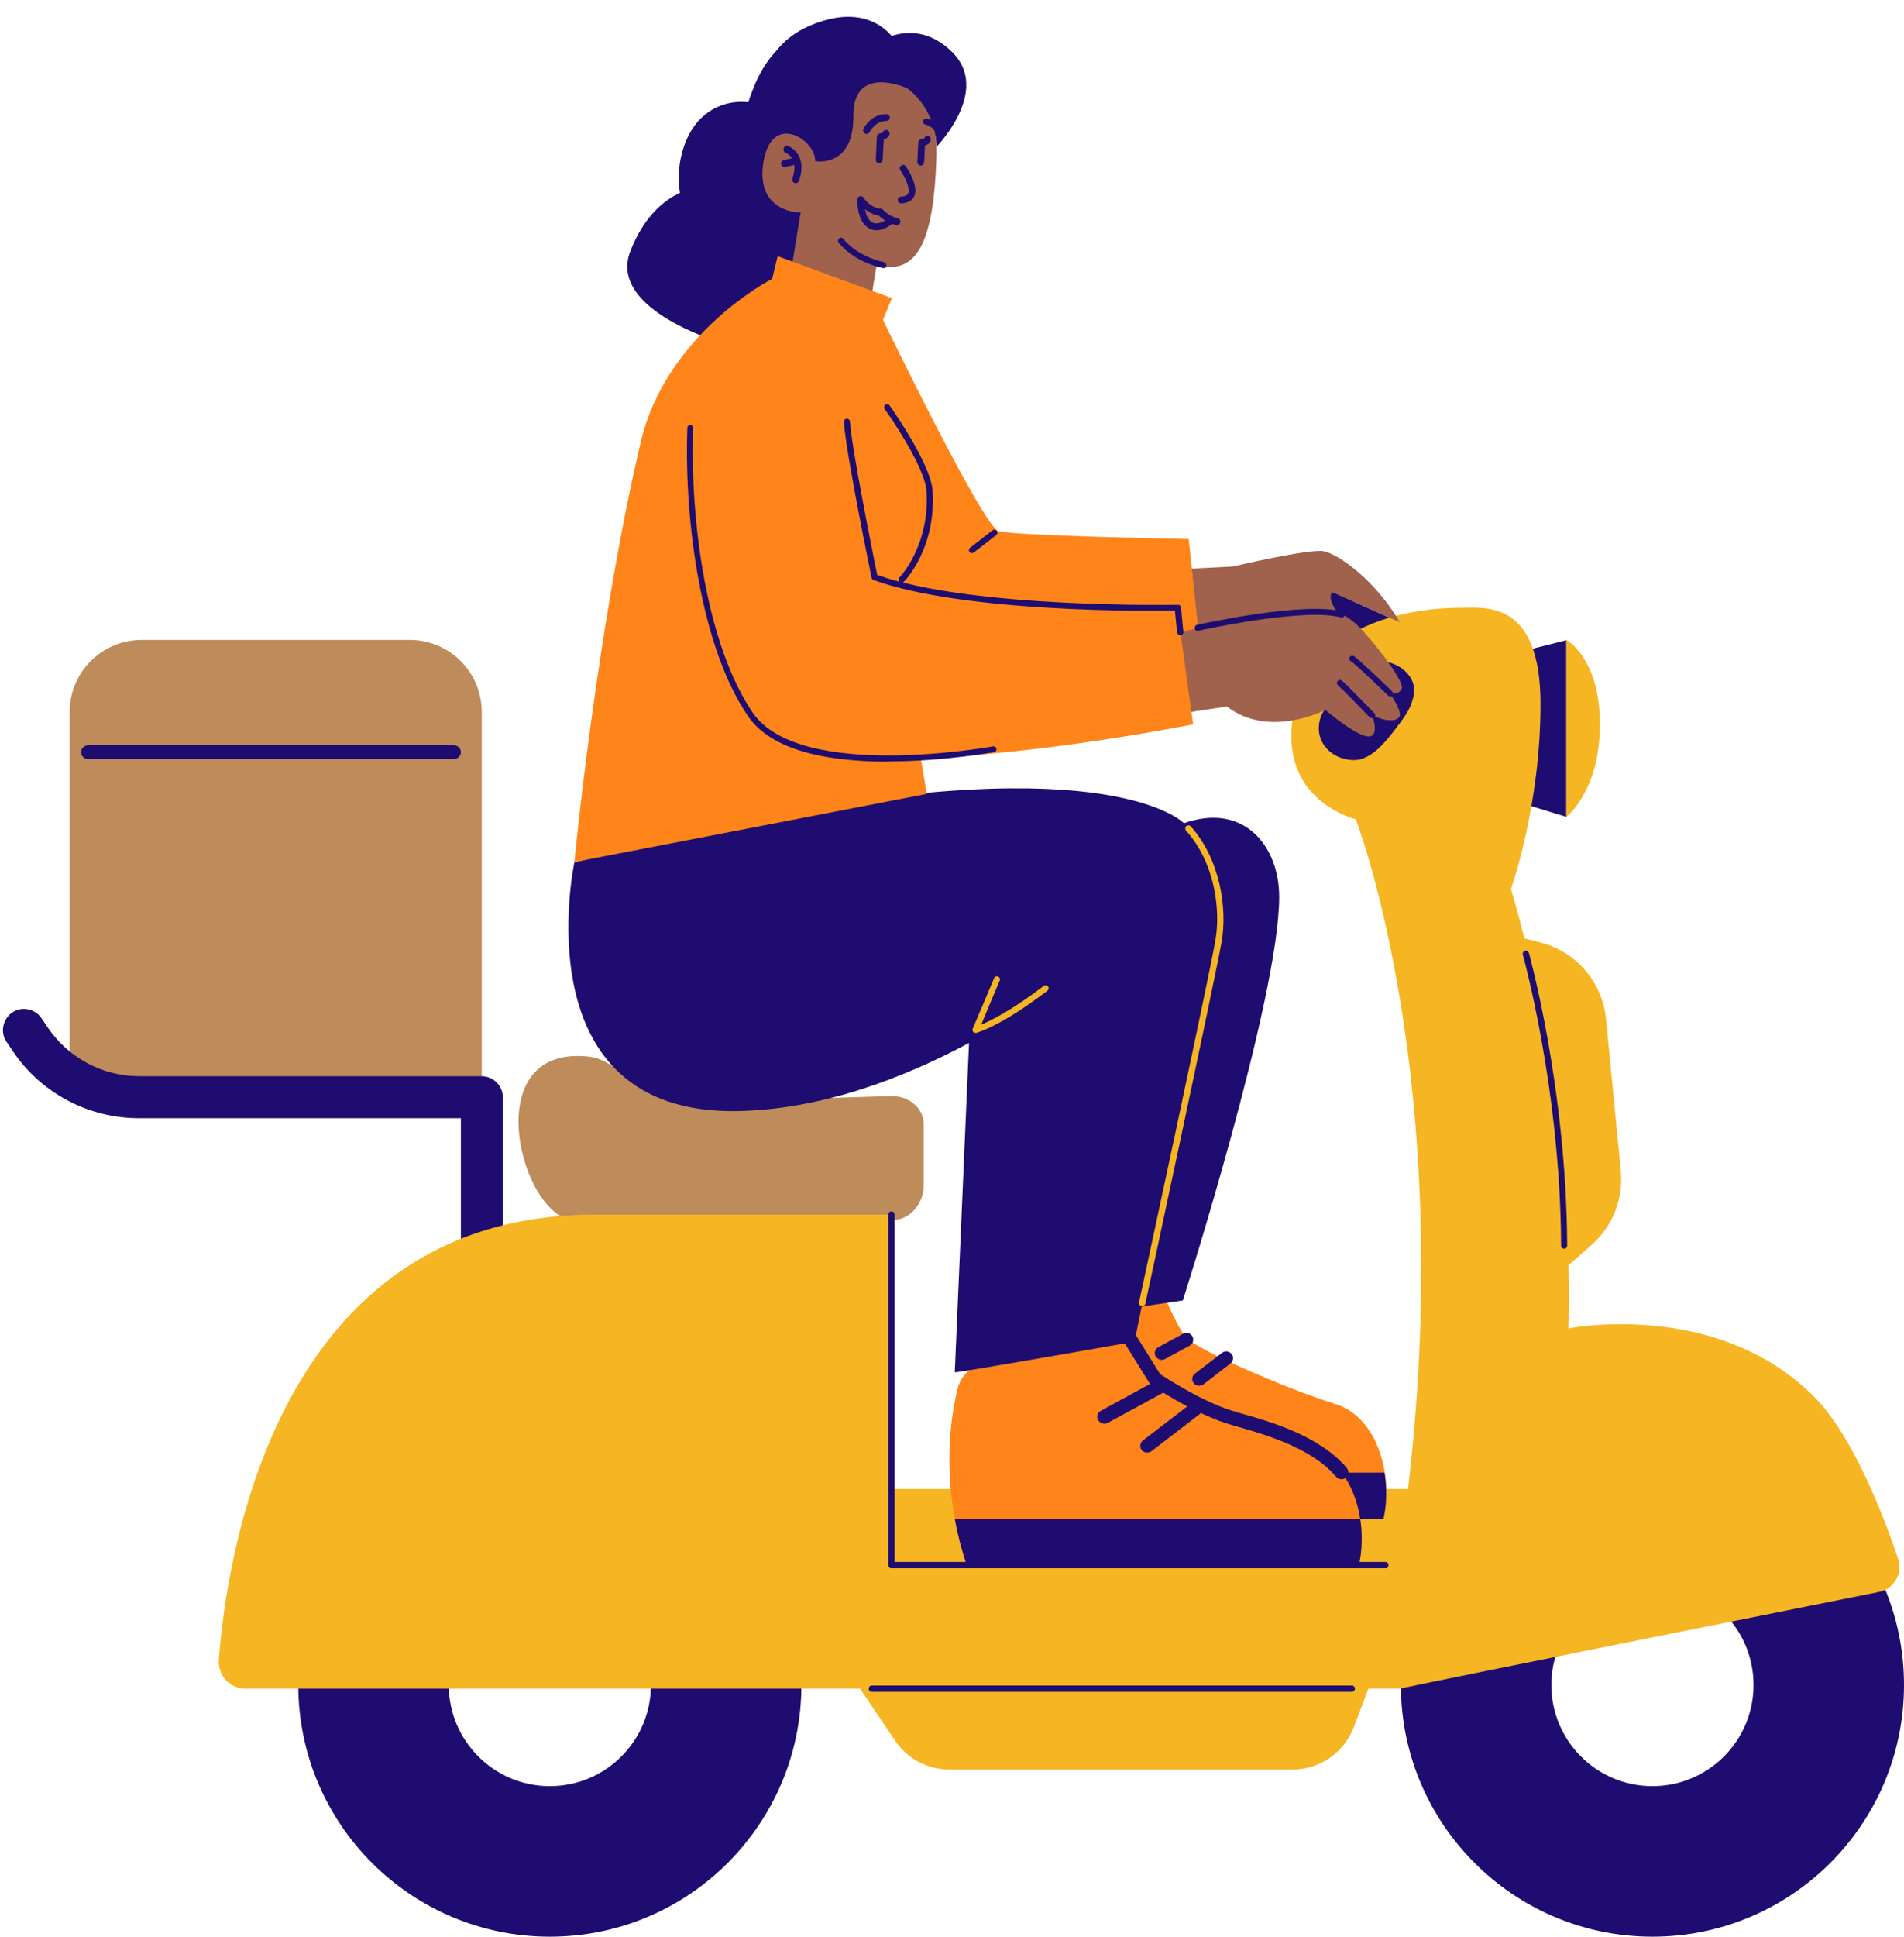
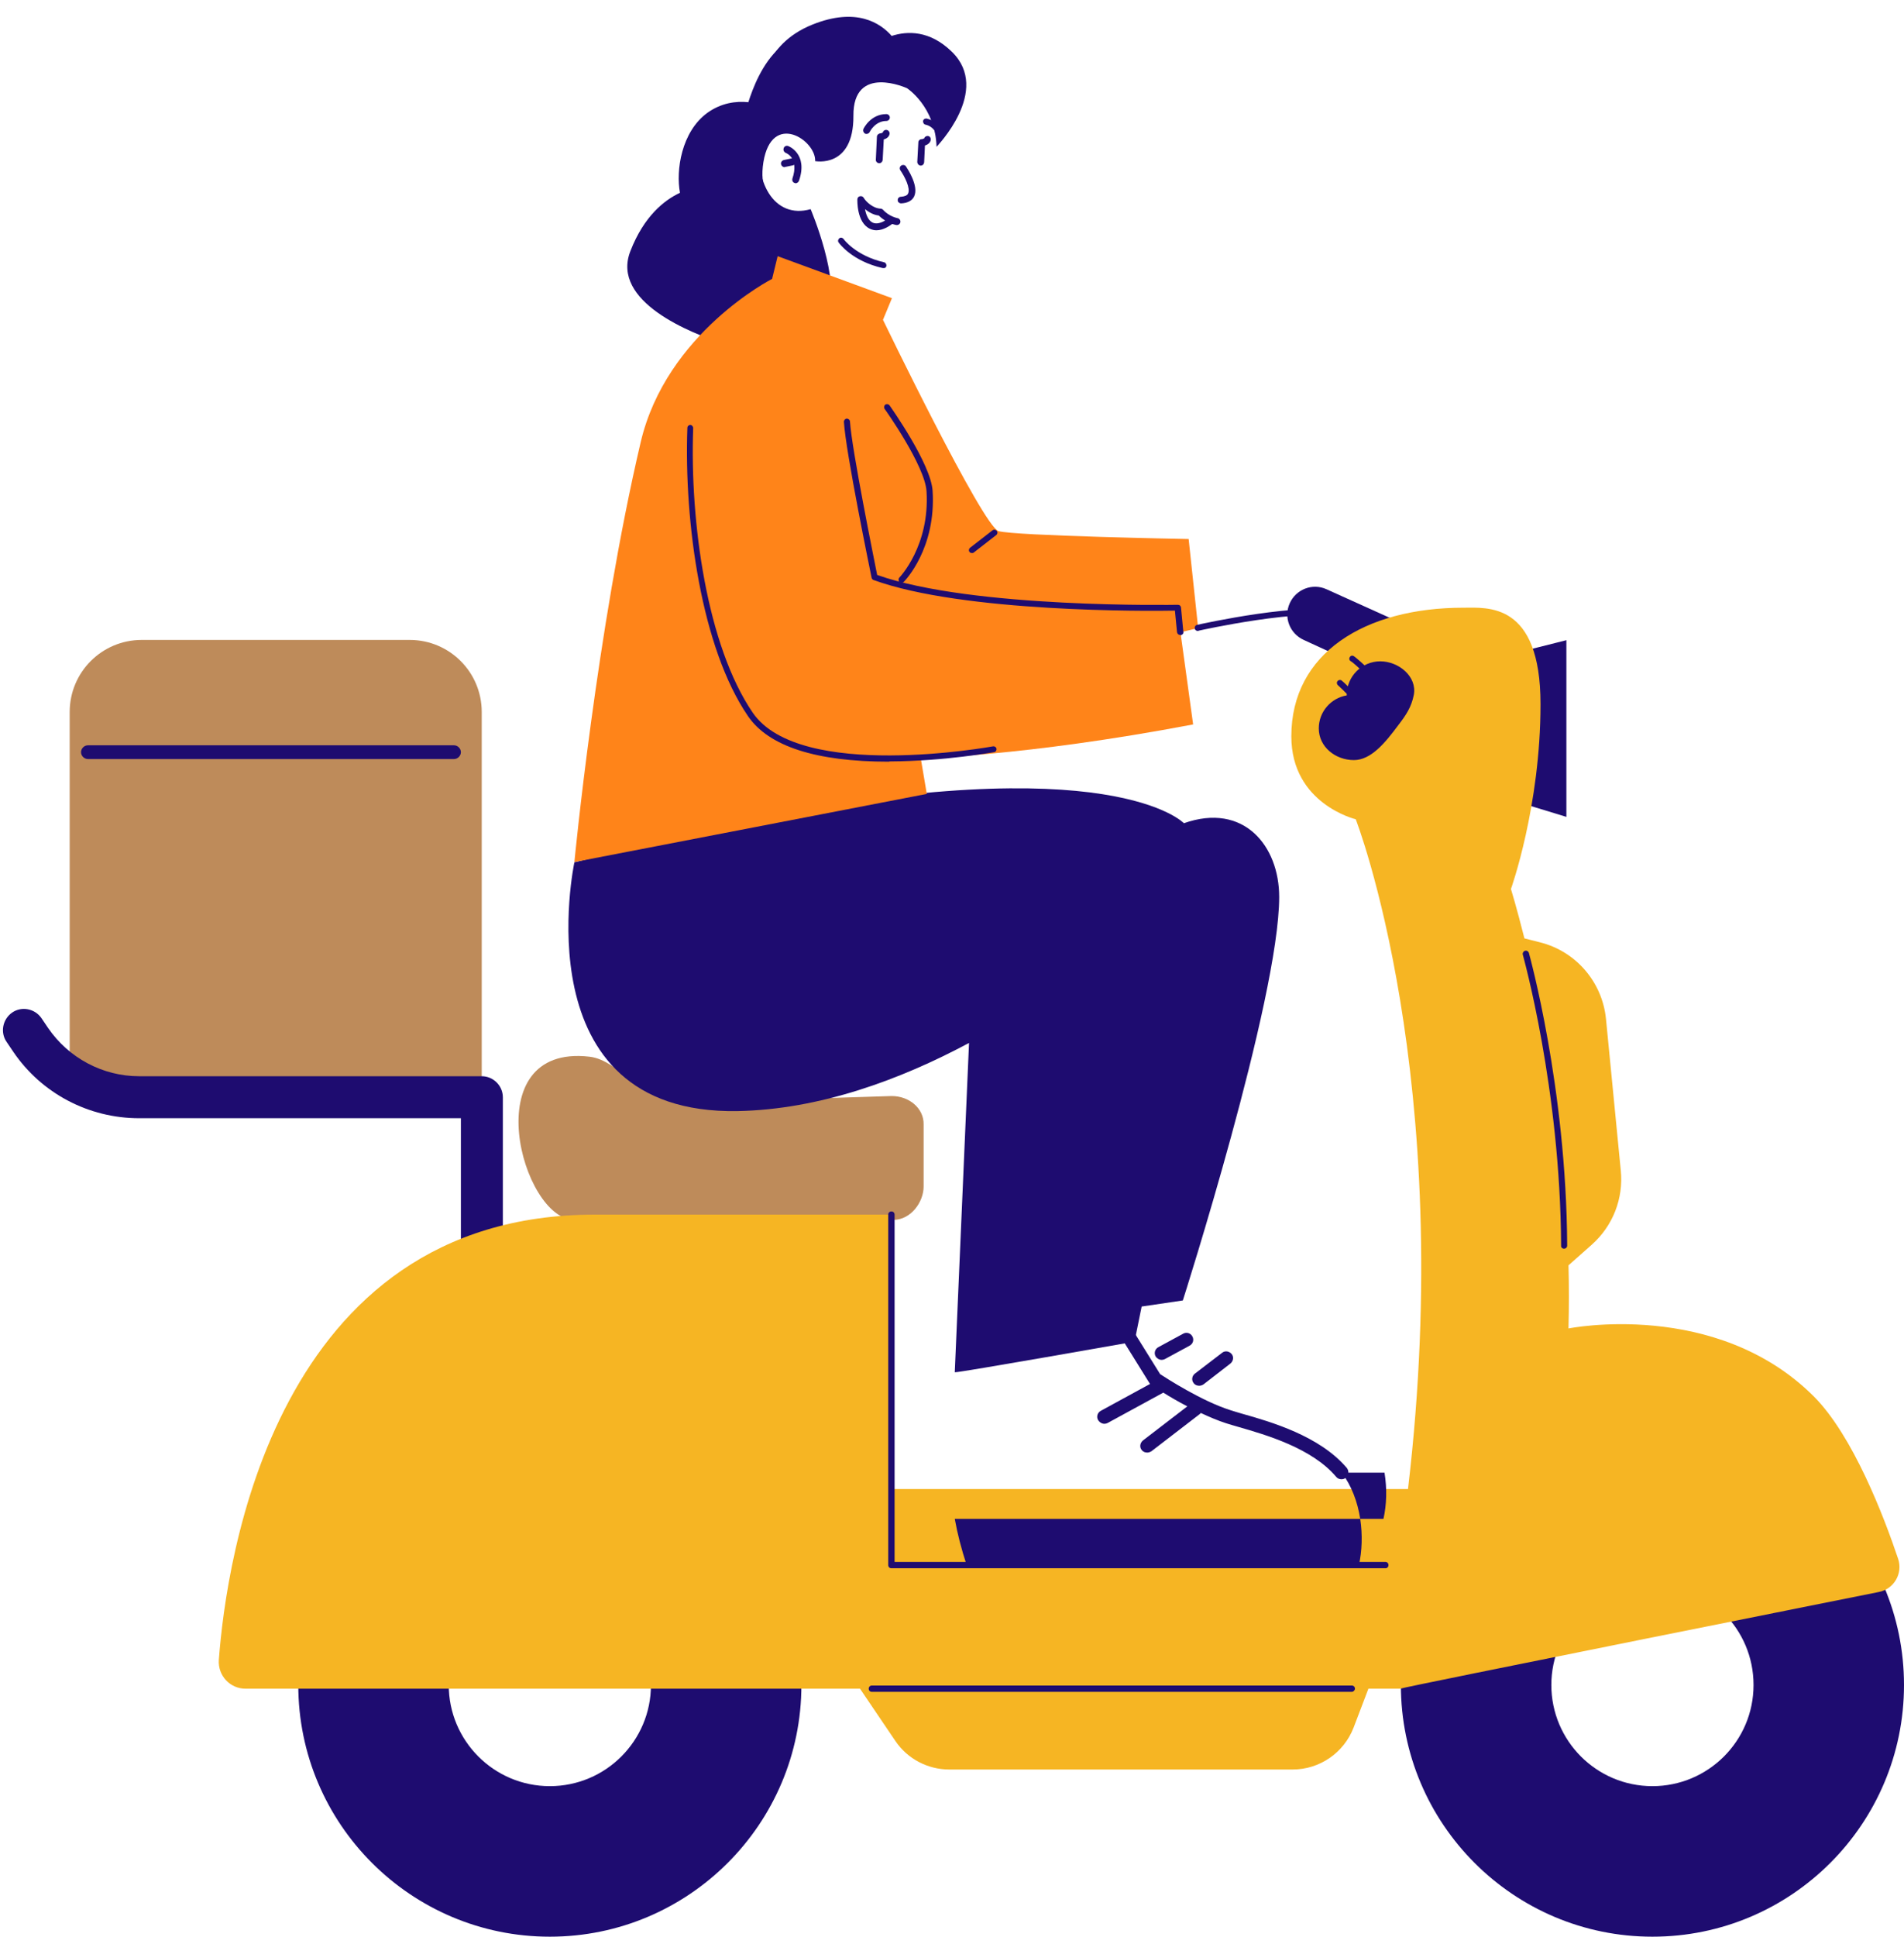
<svg xmlns="http://www.w3.org/2000/svg" fill="#000000" height="733.3" preserveAspectRatio="xMidYMid meet" version="1" viewBox="-1.1 -6.3 721.3 733.3" width="721.3" zoomAndPan="magnify">
  <g id="change1_1">
    <path d="M336.7,408.7l-66.5,2.1c-30.1,0-36.4-15.7-48-17c-43.5-5-25.7,61.8-5.7,61.8h120.8c6.7,0,11.5-6.8,11.5-12.6 v-23.6C348.9,413.4,343.4,408.7,336.7,408.7z M25.3,263.3c0-15.1,12.2-27.3,27.3-27.3h101.5c15.1,0,27.3,12.2,27.3,27.3v138.5H25.3 V263.3z" fill="#be8b5a" />
  </g>
  <g id="change2_1">
    <path d="M544.9,258.3c-1.4,0-3.3,0.1-4.7-0.5L492.8,236c-5.3-2.4-7.7-8.6-5.3-13.9c2.4-5.3,8.6-7.7,13.9-5.3l30.8,13.9 c5.3,2.4,24.8,16.1,22.4,21.4C552.8,256,548.9,258.3,544.9,258.3z M306,72.9c-13.8,3.9-22-10.3-19-28.4s51.3-22,51.3-22 s12.3,2.2,14.9,21.6c3.3-10,3.5-18.1-1.4-22.5c-9.5-8.5-19.9-9.7-26.4-8.1c-28.7-19.8-39.8,8.8-43,18.9c-4.8-0.5-10.3,0.3-15.5,4 c-9.9,7.2-12,21.9-10.4,30.3c-5.8,2.7-13.6,8.7-18.8,22.1c-7.5,19.2,23.4,31.2,34.9,34.9l0,0c-0.5,1.2,24.9,6.7,24.9,6.7 s6.3-7.5,14.8-18.7C317.8,100.7,306,72.9,306,72.9z M181.5,493.4c-4.4,0-8-3.6-8-8v-68.3H51.6c-19.1,0-37-9.4-47.7-25.2l-2.5-3.7 c-2.5-3.6-1.5-8.6,2.1-11.1s8.6-1.5,11.1,2.1l2.5,3.7c7.8,11.4,20.7,18.3,34.5,18.3h129.8c4.4,0,8,3.6,8,8v76.3 C189.5,489.8,185.9,493.4,181.5,493.4z M245.5,631.7c0,21.2-17.2,38.3-38.3,38.3c-21.2,0-38.3-17.2-38.3-38.3s17.2-38.3,38.3-38.3 C228.4,593.4,245.5,610.5,245.5,631.7z M207.2,536.4c-52.6,0-95.3,42.7-95.3,95.3s42.7,95.3,95.3,95.3s95.3-42.7,95.3-95.3 C302.5,579.1,259.8,536.4,207.2,536.4z M592.3,303L592.3,303L592.3,303L592.3,303L592.3,303l-15.4-4.7c1.8-11.9,3.1-26,3.1-41.1 c0-6.9-0.8-12.7-2-17.5l14.3-3.6l0,0l0,0l0,0l0,0C592.3,236,592.3,303,592.3,303z M663.2,631.7c0,21.2-17.2,38.3-38.3,38.3 c-21.2,0-38.3-17.2-38.3-38.3s17.2-38.3,38.3-38.3C646.1,593.4,663.2,610.5,663.2,631.7z M624.9,536.4c-52.6,0-95.3,42.7-95.3,95.3 s42.7,95.3,95.3,95.3s95.3-42.7,95.3-95.3C720.2,579.1,677.5,536.4,624.9,536.4z" fill="#1e0c70" />
  </g>
  <g id="change3_1">
    <path d="M718,584c-5.4-16.1-17.1-46.6-31.9-61.5c-37.1-37.1-93-25.8-93-25.8c0.2-8.1,0.2-16.1,0-23.9l8.8-7.8 c8-7.1,12.1-17.5,11-28.2l-5.6-57.3c-1.4-14-11.4-25.6-25-29l-5.9-1.5c-3-11.9-5.1-18.7-5.1-18.7s11.2-31.2,11.2-70 s-20.2-36.5-29.2-36.5c-37.4,0-65.2,17.2-65.2,48.7c0,25.6,24.4,31.4,24.4,31.4s38.2,97.8,19.8,253.6H336.5V453.6 c-2.1,0,0.2,0-112.3,0C102.7,453.6,84.6,585,81.8,622.2c-0.4,5.9,4.2,10.9,10.1,10.9h232.8l13.4,19.8c4.6,6.8,12.3,10.8,20.4,10.8 h130.1c10.2,0,19.4-6.3,23.1-15.9l5.6-14.7h12.1c0-0.4,181.2-36.6,181.2-36.6C716.4,595.4,719.8,589.5,718,584z" fill="#f6b523" />
  </g>
  <g id="change4_1">
-     <path d="M505,525.4c-21.2-6.7-53.4-21.2-56.8-25.3c-3.4-4.2-6.3-11.9-8.2-15.2l-9.6,1.9l-2.7,13.3l-55.5,9.7 c-5.1,0.8-9.2,4.6-10.5,9.6c-3,12.2-6.5,36.7,3.4,66.9h148.5c0-0.1,0.1,0.1,0.1,0c1.3-5.3,1.5-11.4,0.5-17.5h8.7 c0-0.1,0.1,0.1,0.1,0C526.6,553.5,521.4,530.6,505,525.4z" fill="#ff8419" />
-   </g>
+     </g>
  <g id="change2_2">
    <path d="M483.5,333.3c0,38.6-36.5,152.8-36.5,152.8l-15.6,2.3l-2.7,13.3c0,0-66.7,11.8-68.1,11.6l5.4-124.7 c-26,13.9-56.5,25.2-87.7,25.8c-82.3,1.4-61.8-94.2-61.8-94.2l65-15.9c138.6-27.9,165.9,1.1,165.9,1.1 C470.1,297.4,483.5,314,483.5,333.3z" fill="#1e0c70" />
  </g>
  <g id="change2_3">
    <path d="M528.6,268.3c-4.9,6.6-10.3,13.2-16.8,13.2c-7,0-13.3-5-13.3-12c0-6.3,4.6-11.5,10.6-12.5c0-0.1,0-0.1,0-0.2 c0-7,5.7-12.7,12.7-12.7s14,5.8,12.7,12.7C533.6,261.4,531.6,264.4,528.6,268.3z" fill="#1e0c70" />
  </g>
  <g id="change5_1">
-     <path d="M353.6,54.4c-1,28.9-6.6,44.2-22.6,39.6l-3.2,19.6c-15.2,6.3-29.5-15.6-29.5-15.6l3.2-19.5l0.7-4.3 C288.4,78,284,62.6,287,44.5s51.3-22,51.3-22S354.7,25.4,353.6,54.4z M530,253.8c-0.1-2.7-7.1-12.7-14-20.3c0,0-4.5-5.5-8.7-7.1 c-0.5-0.2-1-0.3-1.5-0.5c-2.2-3-3.7-6-2.2-8l25.6,11.4c-9.1-15.7-23.3-25.9-28.9-26.9s-34.3,5.8-34.3,5.8l-15.7,0.8l2,22.4 c-3.4,0.8-8.2,1.8-8.6,1.9l4.2,30.3l15.8-2.4c16,12.4,37.3,1.3,37.3,1.3s14.3,12.3,17.7,9.7c1.6-1.2,1.1-4.5,0.1-7.7 c5.3,2.7,9.8,2.4,10.4,0.2c0.4-1.7-1.7-5.4-3.6-8.3C527.8,256.4,530,255.9,530,253.8z" fill="#a0614d" />
-   </g>
+     </g>
  <g id="change4_2">
    <path d="M216.5,320.1L350,294.3l-2.3-13.6c0,0,37.7-0.3,103.2-12.7l-4.8-34.9l6.7-1.6l-3.6-33.7c0,0-66-1.2-72-3 s-43.8-80-43.8-80l3.4-8.2l-43.3-15.9l-2.1,8.6c0,0-40.1,20.4-49.8,61.9C224.9,232.3,216.5,320.1,216.5,320.1z" fill="#ff8419" />
  </g>
  <g id="change2_4">
    <path d="M330.9,80.9c-0.8,0-1.7-0.2-2.5-0.6c-5-2.4-4.7-10.8-4.7-11.1c0-0.6,0.4-1.1,1-1.2s1.1,0.1,1.4,0.6 c0.8,1.4,3.5,4,6.4,4.1c0.4,0,0.7,0.2,0.9,0.4c2.3,2.6,5.5,3.2,5.5,3.2c0.7,0.1,1.2,0.8,1.1,1.5s-0.8,1.2-1.5,1.1 c-0.1,0-0.7-0.1-1.6-0.4C336.1,79.1,333.6,80.9,330.9,80.9z M326.6,72.9c0.4,2.1,1.2,4.3,2.9,5.1c1.5,0.7,3.4,0,4.7-0.8 c-0.8-0.5-1.6-1.1-2.4-1.9C329.8,75.1,328,74,326.6,72.9z M340.3,70.7c2.4-0.1,4.1-1,4.9-2.6c1.9-4-2.6-10.6-3.1-11.4 c-0.4-0.6-1.2-0.7-1.8-0.3c-0.6,0.4-0.7,1.2-0.3,1.8c1.6,2.3,3.9,6.8,2.9,8.8c-0.3,0.7-1.3,1.1-2.7,1.2c-0.7,0-1.3,0.6-1.2,1.4 C339,70.2,339.6,70.7,340.3,70.7L340.3,70.7z M301.6,62.1c3.5-10.2-4-13.1-4.1-13.1c-0.7-0.3-1.5,0.1-1.7,0.8 c-0.3,0.7,0.1,1.5,0.8,1.8c0.5,0.2,5,2.2,2.5,9.7c-0.2,0.7,0.1,1.5,0.9,1.7c0.1,0,0.3,0.1,0.4,0.1C300.9,63,301.4,62.7,301.6,62.1z M296.4,56.9l2.9-0.6c0.7-0.2,1.2-0.9,1-1.6c-0.2-0.7-0.9-1.2-1.6-1l-2.9,0.6c-0.7,0.2-1.2,0.9-1,1.6c0.1,0.6,0.7,1.1,1.3,1.1 C296.2,56.9,296.3,56.9,296.4,56.9z M334.7,94.4c0.1-0.6-0.3-1.3-0.9-1.4c-10.6-2.4-15.3-8.7-15.3-8.8c-0.4-0.5-1.1-0.7-1.6-0.3 c-0.5,0.4-0.7,1.1-0.3,1.6c0.2,0.3,5.1,7.1,16.7,9.7c0.1,0,0.2,0,0.3,0C334.1,95.3,334.6,95,334.7,94.4z M328.4,43.6 c0,0,2-4.1,6.3-4.1c0.7,0,1.3-0.6,1.3-1.3s-0.6-1.3-1.3-1.3l0,0c-6,0-8.6,5.4-8.7,5.6c-0.3,0.7,0,1.4,0.6,1.8 c0.2,0.1,0.4,0.1,0.6,0.1C327.7,44.4,328.2,44.1,328.4,43.6z M355.5,46.5c0.6-0.1,1-0.8,0.9-1.4c0-0.2-1.3-5.3-6.4-6.5 c-0.6-0.1-1.3,0.2-1.4,0.9c-0.1,0.6,0.3,1.3,0.9,1.4c3.7,0.8,4.6,4.6,4.6,4.7l0,0c0.1,0.5,0.6,0.9,1.1,0.9 C355.3,46.5,355.4,46.5,355.5,46.5z M332,55.5L332,55.5c-0.8,0-1.4-0.7-1.3-1.4l0.4-8.6c0-0.7,0.6-1.2,1.2-1.3c0.4,0,0.9-0.2,1-0.3 c0.2-0.7,0.8-1.1,1.5-1s1.2,0.8,1.1,1.5c-0.2,1.2-1.2,1.8-2.2,2.1l-0.4,7.5C333.3,54.9,332.7,55.5,332,55.5z M333.4,44L333.4,44 L333.4,44z M349,55.2l0.3-6.4c1-0.3,2-1,2.2-2.1c0.1-0.7-0.3-1.4-1-1.5s-1.3,0.3-1.5,0.9c-0.2,0.1-0.6,0.3-1,0.3 c-0.7,0-1.2,0.6-1.2,1.2l-0.4,7.4c0,0.7,0.5,1.3,1.2,1.4c0,0,0,0,0.1,0C348.4,56.4,348.9,55.9,349,55.2z M439,508.6 c0.4,0,0.8-0.1,1.2-0.3l9.4-5.1c1.3-0.7,1.7-2.3,1-3.5c-0.7-1.3-2.3-1.7-3.5-1l-9.4,5.1c-1.3,0.7-1.7,2.3-1,3.5 C437.2,508.1,438.1,508.6,439,508.6z M451.1,517.4c0.5,0.7,1.3,1,2.1,1c0.6,0,1.1-0.2,1.6-0.5L465,510c1.1-0.9,1.4-2.5,0.5-3.6 s-2.5-1.4-3.6-0.5l-10.2,7.8C450.4,514.6,450.2,516.3,451.1,517.4z M417.3,532.8c0.4,0,0.8-0.1,1.2-0.3l21.1-11.5 c2.4,1.5,5.6,3.4,9.1,5.2l-16.8,12.9c-1.1,0.9-1.4,2.5-0.5,3.6c0.5,0.7,1.3,1,2.1,1c0.6,0,1.1-0.2,1.6-0.5l18.2-14 c0.2-0.1,0.3-0.3,0.5-0.5c3.2,1.5,6.5,2.9,9.6,3.9c1.3,0.4,2.9,0.9,4.7,1.4c10.4,3,27.8,8,37,18.9c0.5,0.6,1.2,0.9,2,0.9 c0.6,0,1.2-0.2,1.7-0.6c1.1-0.9,1.2-2.6,0.3-3.7c-10.3-12.1-28.6-17.4-39.6-20.5c-1.8-0.5-3.3-1-4.6-1.4 c-10.7-3.4-23.9-11.9-26.5-13.6l-11.7-18.8c-0.8-1.2-2.4-1.6-3.6-0.8c-1.2,0.8-1.6,2.4-0.8,3.6l12,19.3c0.1,0.2,0.2,0.3,0.3,0.4 l-18.7,10.2c-1.3,0.7-1.7,2.3-1,3.5C415.5,532.3,416.4,532.8,417.3,532.8z M514.2,568.8H360.6c1,5.6,2.5,11.4,4.5,17.5h148.5 c0-0.1,0.1,0.1,0.1,0C514.9,581,515.1,574.8,514.2,568.8z M173.5,278.5c0-1.4-1.2-2.6-2.6-2.6H32.2c-1.4,0-2.6,1.2-2.6,2.6 s1.2,2.6,2.6,2.6h138.7C172.3,281.1,173.5,279.9,173.5,278.5z M591.4,466.5c0.7,0,1.2-0.5,1.2-1.2c-0.3-60-14.4-110.3-14.5-110.8 c-0.2-0.6-0.8-1-1.5-0.8c-0.6,0.2-1,0.9-0.8,1.5c0.1,0.5,14.2,50.5,14.5,110.1C590.2,465.9,590.7,466.5,591.4,466.5L591.4,466.5z M512.2,633.1c0-0.7-0.5-1.2-1.2-1.2H329.2c-0.7,0-1.2,0.5-1.2,1.2s0.5,1.2,1.2,1.2H511C511.6,634.3,512.2,633.7,512.2,633.1z M524.9,586.3c0-0.7-0.5-1.2-1.2-1.2H337.8V453.6c0-0.7-0.5-1.2-1.2-1.2s-1.2,0.5-1.2,1.2v132.7c0,0.7,0.5,1.2,1.2,1.2h187.2 C524.4,587.5,524.9,587,524.9,586.3z M523.4,551.3h-16.2c3.7,4.9,6,11.1,7,17.5h8.7c0-0.1,0.1,0.1,0.1,0 C524.2,563.5,524.4,557.4,523.4,551.3z M336.2,282c20.6-0.1,39.2-3.5,39.3-3.5c0.6-0.1,1-0.7,0.9-1.3c-0.1-0.6-0.7-1-1.3-0.9 c-0.7,0.1-73.1,13.3-91-12.7c-17.4-25.4-23.9-72.4-22.6-107.8c0-0.6-0.5-1.2-1.1-1.2l0,0c-0.6,0-1.1,0.5-1.1,1.1 c-1.3,35.7,5.3,83.4,23,109.2c7.8,11.4,25.8,17.2,53.3,17.2C335.8,282,336,282,336.2,282z M367.8,202.9l8.5-6.6 c0.5-0.4,0.6-1.1,0.2-1.6s-1.1-0.6-1.6-0.2l-8.5,6.6c-0.5,0.4-0.6,1.1-0.2,1.6c0.2,0.3,0.6,0.4,0.9,0.4 C367.4,203.1,367.6,203.1,367.8,202.9z M341.3,214c0.5-0.5,12.3-12.7,10.9-34.5c-0.7-10.3-15.7-31.4-16.3-32.3 c-0.4-0.5-1.1-0.6-1.6-0.3c-0.5,0.4-0.6,1.1-0.3,1.6c0.2,0.2,15.3,21.5,15.9,31.2c1.3,20.7-10.2,32.6-10.3,32.7 c-0.4,0.4-0.4,1.2,0,1.6c0.2,0.2,0.5,0.3,0.8,0.3C340.8,214.3,341.1,214.2,341.3,214z M453,232.5c0.4-0.1,40.1-8.9,53.9-5 c0.6,0.2,1.2-0.2,1.4-0.8c0.2-0.6-0.2-1.2-0.8-1.4c-14.4-4-53.4,4.6-55.1,5c-0.6,0.1-1,0.7-0.9,1.4c0.1,0.5,0.6,0.9,1.1,0.9 C452.9,232.6,452.9,232.6,453,232.5z M526.3,257.1c0.4-0.5,0.4-1.2,0-1.6c-2.1-2.1-13-12.5-14.6-13.4c-0.6-0.3-1.2-0.1-1.5,0.5 s-0.1,1.2,0.5,1.5c1,0.5,8,7.1,14.1,13c0.2,0.2,0.5,0.3,0.8,0.3C525.8,257.4,526.1,257.3,526.3,257.1z M519.5,265.3 c0.5-0.4,0.5-1.2,0-1.6c-1.1-1.1-10.8-11.2-12.3-12.3c-0.5-0.4-1.2-0.3-1.6,0.2s-0.3,1.2,0.2,1.6c1,0.8,7.7,7.6,12,12.1 c0.2,0.2,0.5,0.3,0.8,0.3C519,265.6,519.3,265.5,519.5,265.3z M446.2,234.2c0.6-0.1,1.1-0.6,1-1.2l-0.9-9.3c-0.1-0.6-0.5-1-1.2-1 c-0.8,0-77.7,1.5-113.9-11.3c-1.1-5.6-9.6-47.4-10.3-58.1c0-0.6-0.6-1.1-1.2-1.1s-1.1,0.6-1.1,1.2c0.7,11.6,10.1,57.1,10.5,59.1 c0.1,0.4,0.4,0.7,0.7,0.8c34,12.4,104.7,11.8,114.2,11.6l0.8,8.2c0.1,0.6,0.6,1,1.1,1C446.1,234.2,446.1,234.2,446.2,234.2z M359.5,13.3c-8.4-8.2-16.9-7.9-22.8-6c-4.2-4.8-13.3-11-30-4.3c-18.7,7.5-20.4,24-20.1,31.5c-2.4-0.5-5.8-1-9.5-0.9 c0.6,2,0.9,4.1,0.9,6.2v28.5c0,8.2-4,15.2-10.1,19.6c12.9,4.9,28.7,1.9,34.4-13.7c0,0-17.3,0.3-14.2-19.1c3.2-19.4,20-8.3,19.6-0.4 c0,0,14.6,2.9,14.5-17.1c-0.2-19.9,20.3-10.5,20.3-10.5s10.7,6.9,11.2,22.2C353.6,49.3,374.6,28,359.5,13.3z" fill="#1e0c70" />
  </g>
  <g id="change3_2">
-     <path d="M368.7,384.8c0.4-0.1,9.4-2.5,27-16c0.5-0.4,0.6-1.1,0.2-1.6s-1.1-0.6-1.6-0.2c-12,9.2-20,13.1-23.7,14.7 l7-16.7c0.3-0.6,0-1.3-0.6-1.5c-0.6-0.3-1.3,0-1.5,0.6l-8.1,19.1c-0.2,0.4-0.1,0.9,0.2,1.2c0.2,0.3,0.6,0.4,0.9,0.4 C368.5,384.8,368.6,384.8,368.7,384.8z M432.8,487.3c0.3-1.2,26.6-123.8,28.9-137c2.2-12.9-0.6-31.3-11.7-43.7 c-0.4-0.5-1.2-0.5-1.7-0.1s-0.5,1.2-0.1,1.7c10.6,11.7,13.3,29.4,11.1,41.7c-2.2,13.1-28.6,135.6-28.9,136.9 c-0.1,0.6,0.3,1.3,0.9,1.4c0.1,0,0.2,0,0.2,0C432.2,488.3,432.7,487.9,432.8,487.3z M592.3,303v-67c0,0,12.7,6.8,12.7,32 S592.3,303,592.3,303z" fill="#f6b523" />
-   </g>
+     </g>
</svg>